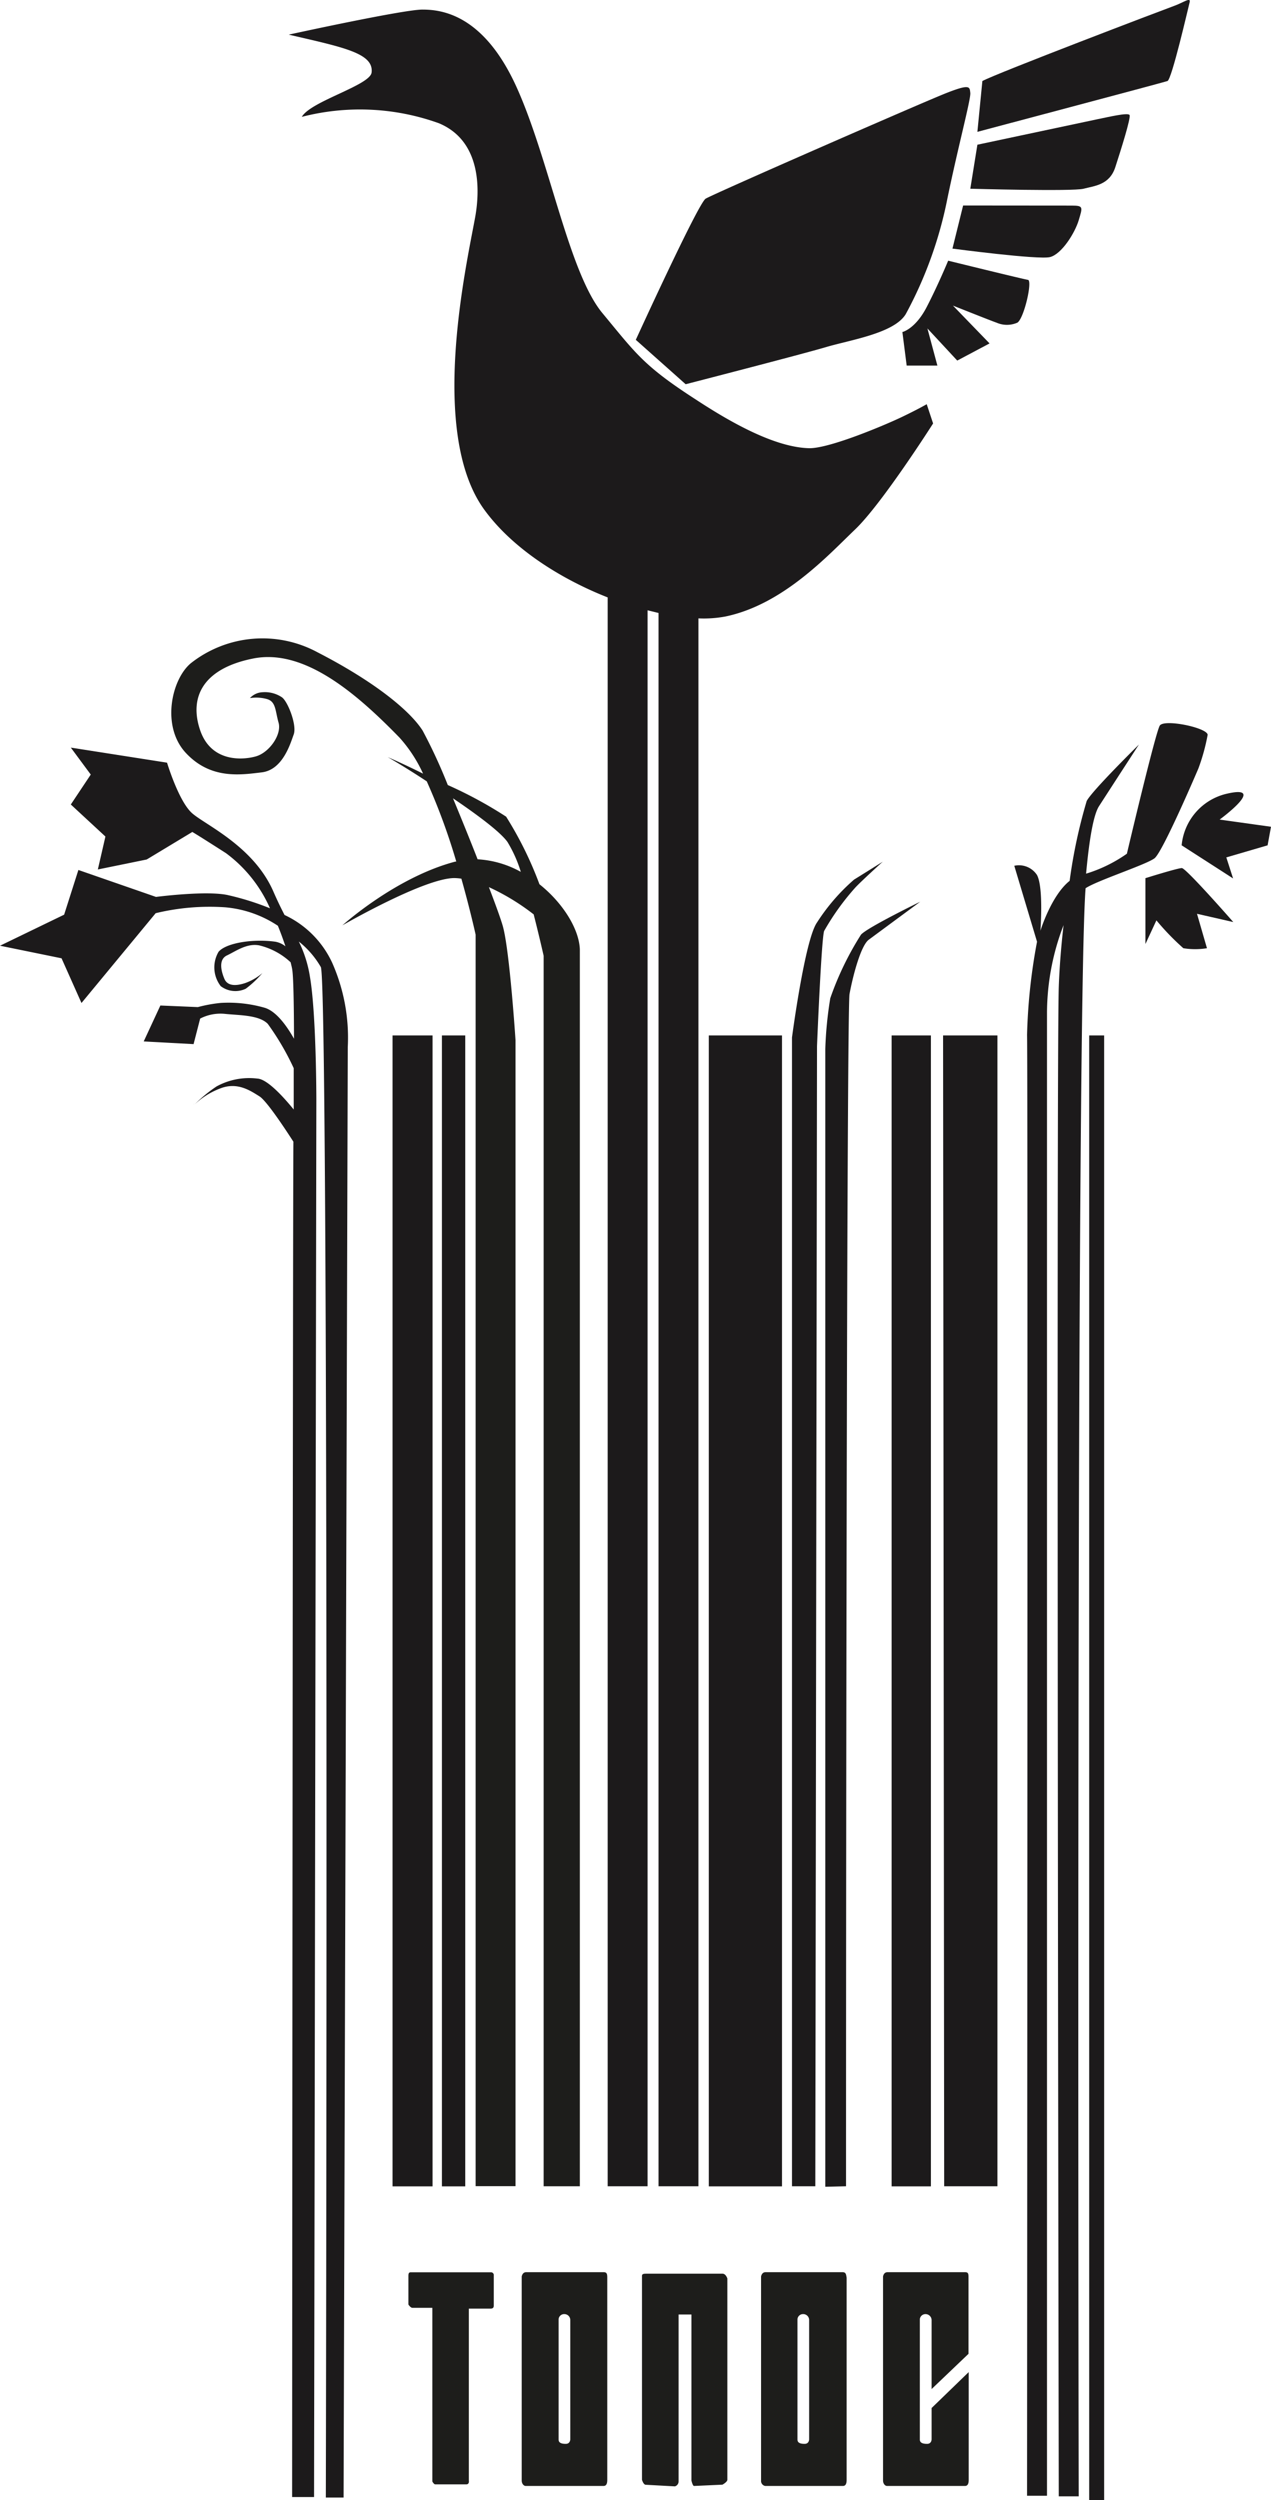
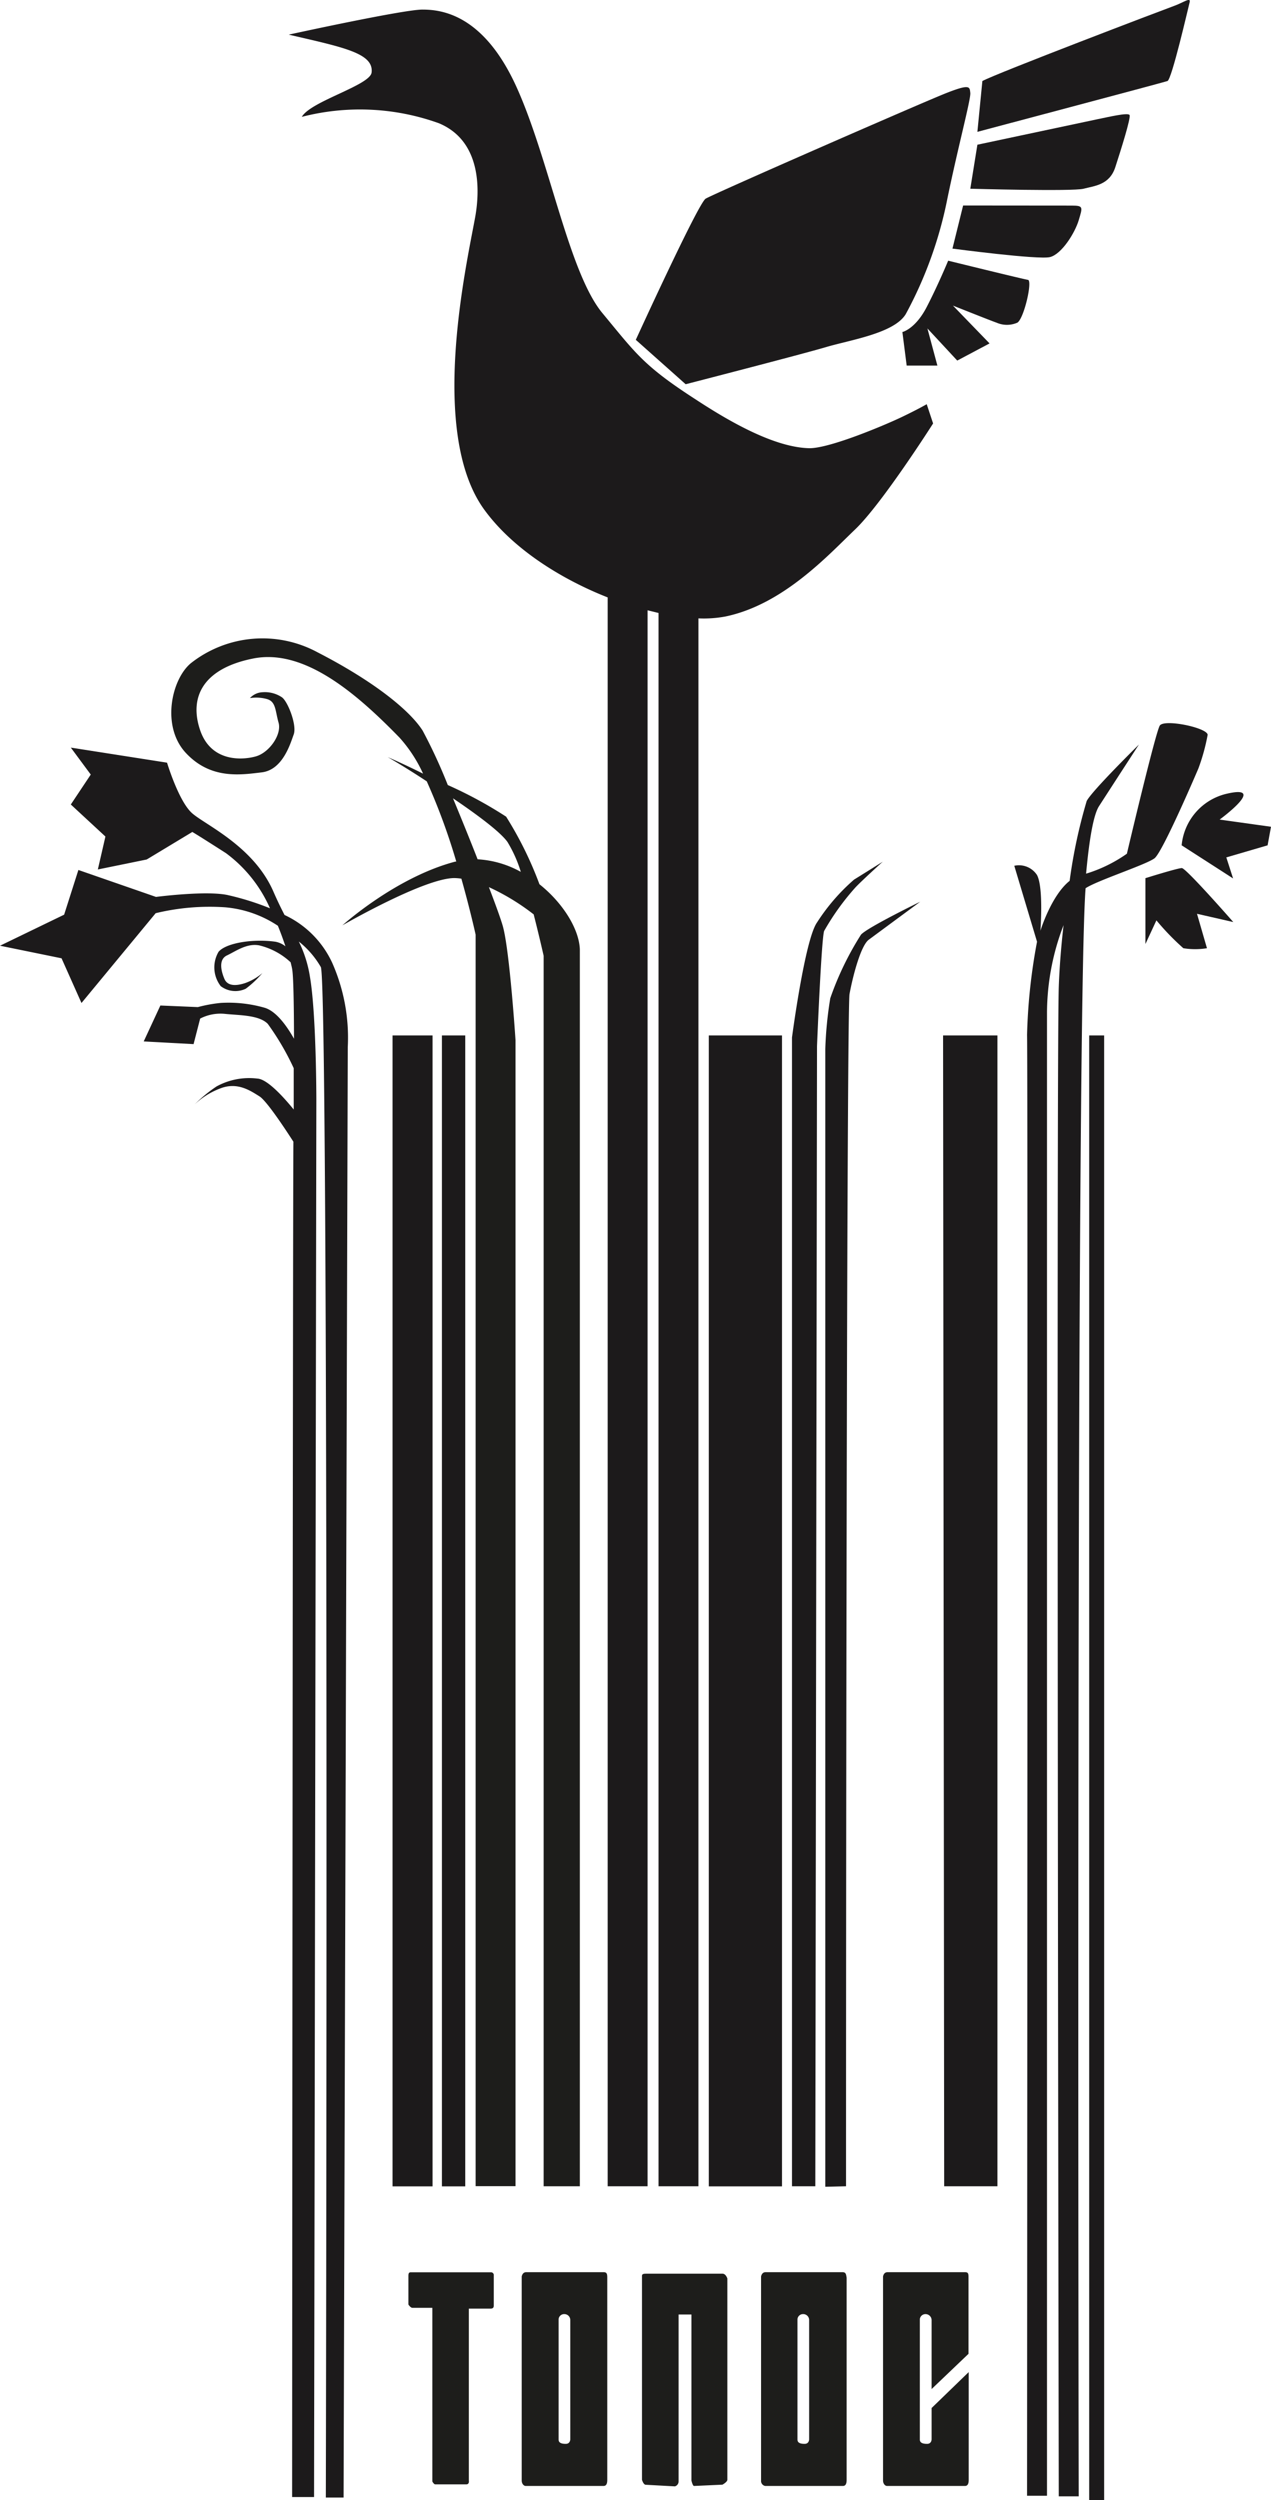
<svg xmlns="http://www.w3.org/2000/svg" viewBox="0 0 127.44 250.5">
  <defs>
    <style> .a { fill: #1c1a1b; } .b { fill: #1d1d1b; } </style>
  </defs>
  <title>logo</title>
  <g>
    <path class="a" d="M69,36.14l5,4.45s11.64-3,14.07-3.72,6.84-1.38,8-3.31A40.71,40.71,0,0,0,100.24,22c1.08-5.23,2.37-10,2.3-10.6s0-.93-2.37,0S76.75,21.53,76,22,69,36.14,69,36.14Z" transform="translate(-5.25 -2.09)" />
    <path class="a" d="M103.75,10.21l-.5,5.09s18.63-4.94,19.06-5.09,2.07-7.3,2.22-7.88-.58,0-1.58.36S105.1,9.46,103.75,10.21Z" transform="translate(-5.25 -2.09)" />
    <path class="a" d="M103.25,16.59,102.54,21s10.26.29,11.36,0,2.6-.37,3.18-2.16,1.57-4.93,1.43-5.22-2.22.22-3.29.43Z" transform="translate(-5.25 -2.09)" />
    <path class="a" d="M101.82,22.68,100.75,27s8.61,1.14,9.78.85,2.51-2.43,2.89-3.72.48-1.44-.72-1.44Z" transform="translate(-5.25 -2.09)" />
    <path class="a" d="M100.32,28.21s7.52,1.85,8,1.92-.39,3.87-1.06,4.29a2.6,2.6,0,0,1-2.09,0c-.43-.14-4.37-1.71-4.37-1.71l3.67,3.79-3.24,1.72L98.24,35l1,3.72H96.16l-.43-3.36s1.29-.29,2.44-2.51S100.32,28.21,100.32,28.21Z" transform="translate(-5.25 -2.09)" />
    <rect class="a" x="109.21" y="103.75" width="1.5" height="146.75" />
    <path class="a" d="M121.54,74.79c-.43.67-3.3,12.84-3.3,12.84a14.31,14.31,0,0,1-4.09,2c.31-3.38.73-5.89,1.3-6.77,2.62-4.05,4-6.17,4-6.17s-4.73,4.65-5.24,5.66a52.49,52.49,0,0,0-1.71,8c-1.85,1.47-2.93,5-2.93,5s.33-4.31-.34-5.58a2.16,2.16,0,0,0-2.28-.93l2.28,7.61a57.56,57.56,0,0,0-1,9.33c.09,3.59,0,146.38,0,146.38h2V103.61a24.65,24.65,0,0,1,1.66-8.82c-.23,2-.41,4.17-.48,6.2-.25,8,0,151.23,0,151.23h2s-.29-148.67.69-161.13c1.12-.76,6.07-2.36,6.91-3s4.4-9,4.4-9a19.86,19.86,0,0,0,.93-3.38C126.27,75,122,74.11,121.54,74.79Z" transform="translate(-5.25 -2.09)" />
    <path class="a" d="M120.1,90.08v6.6l1.1-2.37a25.84,25.84,0,0,0,2.7,2.79,7.34,7.34,0,0,0,2.37,0l-1-3.45,3.64.83s-4.74-5.41-5.16-5.41S120.1,90.08,120.1,90.08Z" transform="translate(-5.25 -2.09)" />
    <path class="a" d="M123.73,86.79a5.87,5.87,0,0,1,4.48-5.16c4.23-1-.67,2.58-.67,2.58l5.15.72-.34,1.86L128.21,88l.68,2.11Z" transform="translate(-5.25 -2.09)" />
    <g>
      <path class="a" d="M38.55,98.54a9.83,9.83,0,0,0-4.77-4.77c-.34-.66-.72-1.43-1.15-2.42-2-4.49-6.76-6.59-8.11-7.77S22,78.51,22,78.51L12.35,77l2,2.7-2,3,3.47,3.21-.76,3.3,4.9-1,4.56-2.75s-.59-.43,3.38,2.11a13.74,13.74,0,0,1,4.42,5.53,26.88,26.88,0,0,0-4.17-1.31c-2.11-.5-7.26.17-7.26.17l-7.78-2.7-1.43,4.48L5.25,96.85l6.17,1.26,2,4.48,7.44-9A23.06,23.06,0,0,1,27.82,93a11.27,11.27,0,0,1,5.29,1.85c.3.73.55,1.43.76,2.06a2.27,2.27,0,0,0-1-.46c-2.2-.31-4.91.1-5.7,1a3.08,3.08,0,0,0,.21,3.45,2.43,2.43,0,0,0,2.51.26,10.23,10.23,0,0,0,1.67-1.57,5.49,5.49,0,0,1-1.72,1c-.94.31-1.78.31-2.09-.42s-.63-1.93.26-2.35,2-1.25,3.25-1a7,7,0,0,1,3.13,1.69c.06.25.12.48.15.66.13.66.18,3.45.19,7-.78-1.38-1.84-2.81-3-3.12a13.17,13.17,0,0,0-4.34-.47,14.25,14.25,0,0,0-2.3.42l-3.76-.16-1.67,3.6,5,.27.66-2.56a4.45,4.45,0,0,1,2.5-.47c1.41.15,3.4.1,4.28,1a26.59,26.59,0,0,1,2.6,4.44c0,1.36,0,2.75,0,4.14-1.13-1.38-2.7-3.07-3.66-3.1a6.8,6.8,0,0,0-4.08.79,14.27,14.27,0,0,0-2.19,1.8,7.74,7.74,0,0,1,2.56-1.6c1.72-.67,3,.21,3.93.79.72.44,2.59,3.28,3.41,4.55-.06,4.85-.13,135.8-.13,135.8h2.2l.23-140s0-8.65-.65-12.37a12.14,12.14,0,0,0-1.11-3.49,9.06,9.06,0,0,1,2.21,2.56c.84,1.86.5,153.35.5,153.35h1.78l.42-145.32A18.53,18.53,0,0,0,38.55,98.54Z" transform="translate(-5.25 -2.09)" />
-       <path class="a" d="M24.64,112.76l.08-.08A.5.5,0,0,0,24.64,112.76Z" transform="translate(-5.25 -2.09)" />
    </g>
    <rect class="a" x="39.36" y="103.75" width="4.01" height="115.32" />
    <rect class="a" x="44.31" y="103.75" width="2.34" height="115.32" />
    <path class="a" d="M52.9,23.82c-.85,4.7-4.73,21.64.93,29.37,2.82,3.86,7.6,6.89,12.35,8.76v159.2h4V63.24l1.1.27V221.15h4V64.05A11.71,11.71,0,0,0,78,63.86c5.8-1.21,10.31-6.16,13-8.73s7.81-10.61,7.81-10.61l-.64-1.93s-.86.5-2.51,1.29S88.5,47,86.42,47c-3.51-.07-8-2.65-11.39-4.87-5.25-3.39-6-4.59-9.38-8.67s-5.3-15.33-8.6-22.63S49.53,3.05,47.6,3.05,34.2,5.56,34.2,5.56c5.47,1.27,8.53,1.86,8.31,3.79-.14,1.29-6.09,2.87-7,4.45a23.38,23.38,0,0,1,13.75.64C53.54,16.23,53.37,21.18,52.9,23.82Z" transform="translate(-5.25 -2.09)" />
    <rect class="a" x="71.07" y="103.75" width="7.34" height="115.32" />
    <path class="a" d="M87,221.15l.17-114.24s.43-10.6.71-11.53a25,25,0,0,1,3.08-4.3c.5-.57,2.8-2.65,2.8-2.65s-1.94,1.22-2.87,1.79a19.9,19.9,0,0,0-3.72,4.3c-1.22,1.72-2.51,11.53-2.51,11.53v115.1Z" transform="translate(-5.25 -2.09)" />
    <path class="a" d="M90.08,221.15c0-44,.1-118.11.35-119.46.36-1.94,1.15-4.88,1.94-5.45l5.15-3.8s-5.3,2.58-5.94,3.3a30.53,30.53,0,0,0-3.08,6.37,38.44,38.44,0,0,0-.5,5.09v114Z" transform="translate(-5.25 -2.09)" />
-     <rect class="a" x="89.4" y="103.75" width="3.94" height="115.32" />
    <polygon class="a" points="100.01 219.06 100.01 103.75 94.56 103.75 94.67 219.06 100.01 219.06" />
    <path class="b" d="M46.2,230.17V233s.21.33.4.33h2v17.4s.15.29.29.29H52c.34,0,.26-.39.26-.39V233.41h2.17c.26,0,.33-.11.33-.33v-3a.28.28,0,0,0-.31-.31h-8C46.22,229.76,46.2,229.92,46.2,230.17Z" transform="translate(-5.25 -2.09)" />
    <path class="b" d="M65.8,229.76H58c-.38,0-.44.44-.44.44v20.43c0,.33.21.55.4.55h7.8c.32,0,.38-.3.38-.62V230.32C66.14,230,66.12,229.76,65.8,229.76Zm-3.37,16.75s0,.45-.45.45-.72-.11-.72-.43V234.46a.56.56,0,0,1,.59-.5.59.59,0,0,1,.58.58Z" transform="translate(-5.25 -2.09)" />
    <path class="b" d="M89.75,229.76H82c-.38,0-.44.44-.44.44v20.43a.51.51,0,0,0,.41.55h7.79c.32,0,.38-.3.38-.62V230.32C90.09,230,90.07,229.76,89.75,229.76Zm-3.37,16.75s0,.45-.45.45-.72-.11-.72-.43V234.46a.56.56,0,0,1,.59-.5.59.59,0,0,1,.58.58Z" transform="translate(-5.25 -2.09)" />
    <path class="b" d="M69.62,250.56V230.13c0-.22.22-.22.48-.22h7.6c.33,0,.48.48.48.48v20.17c0,.22-.49.49-.49.49l-2.85.13c-.14,0-.26-.54-.26-.54V234H73.29v16.75a.51.51,0,0,1-.37.47L70,251.06C69.76,251.06,69.62,250.56,69.62,250.56Z" transform="translate(-5.25 -2.09)" />
    <path class="b" d="M98.66,243.37v3.14s0,.45-.45.45-.73-.11-.73-.43V234.46a.57.57,0,0,1,.59-.5.61.61,0,0,1,.59.58v6.93l3.7-3.53v-7.62c0-.36,0-.56-.33-.56h-7.8c-.39,0-.44.44-.44.44v20.43c0,.33.21.55.4.55H102c.32,0,.38-.3.38-.62V239.77Z" transform="translate(-5.25 -2.09)" />
    <path class="b" d="M59.34,90.69A36.66,36.66,0,0,0,56,83.92a42.56,42.56,0,0,0-5.85-3.17,52.54,52.54,0,0,0-2.52-5.45c-1.27-2-4.82-4.91-10.56-7.86a11.61,11.61,0,0,0-12.68,1.1c-1.94,1.6-3,6.33-.5,9s5.49,2.19,7.6,1.94,2.87-2.87,3.21-3.8-.59-3.3-1.18-3.72a3.07,3.07,0,0,0-1.94-.51,1.81,1.81,0,0,0-1.27.59,4,4,0,0,1,1.69.09c.93.25.84,1.18,1.18,2.37s-.93,3-2.28,3.38-4.48.59-5.58-2.62.17-6.17,5.33-7.19S41.08,71.66,45.31,76a14.18,14.18,0,0,1,2.36,3.61c-2-1-3.54-1.66-3.54-1.66s1.74,1,3.91,2.43A62.5,62.5,0,0,1,51,88.42h-.09c-6,1.57-11.33,6.39-11.33,6.39s8.2-4.74,11.24-4.74a5.68,5.68,0,0,1,.69.06c.9,3.19,1.43,5.61,1.43,5.61v125.4h4V106.31s-.59-9-1.27-11.41c-.17-.62-.69-2.07-1.4-3.92a22.68,22.68,0,0,1,4.49,2.73c.58,2.27,1,4.15,1,4.15V221.15h3.63V97.21C63.31,95.17,61.7,92.57,59.34,90.69Zm-6.2-2.5c-.78-2-1.65-4.13-2.47-6.11,2.41,1.63,4.73,3.35,5.46,4.37a13.14,13.14,0,0,1,1.34,3A10.08,10.08,0,0,0,53.14,88.19Z" transform="translate(-5.25 -2.09)" />
  </g>
</svg>